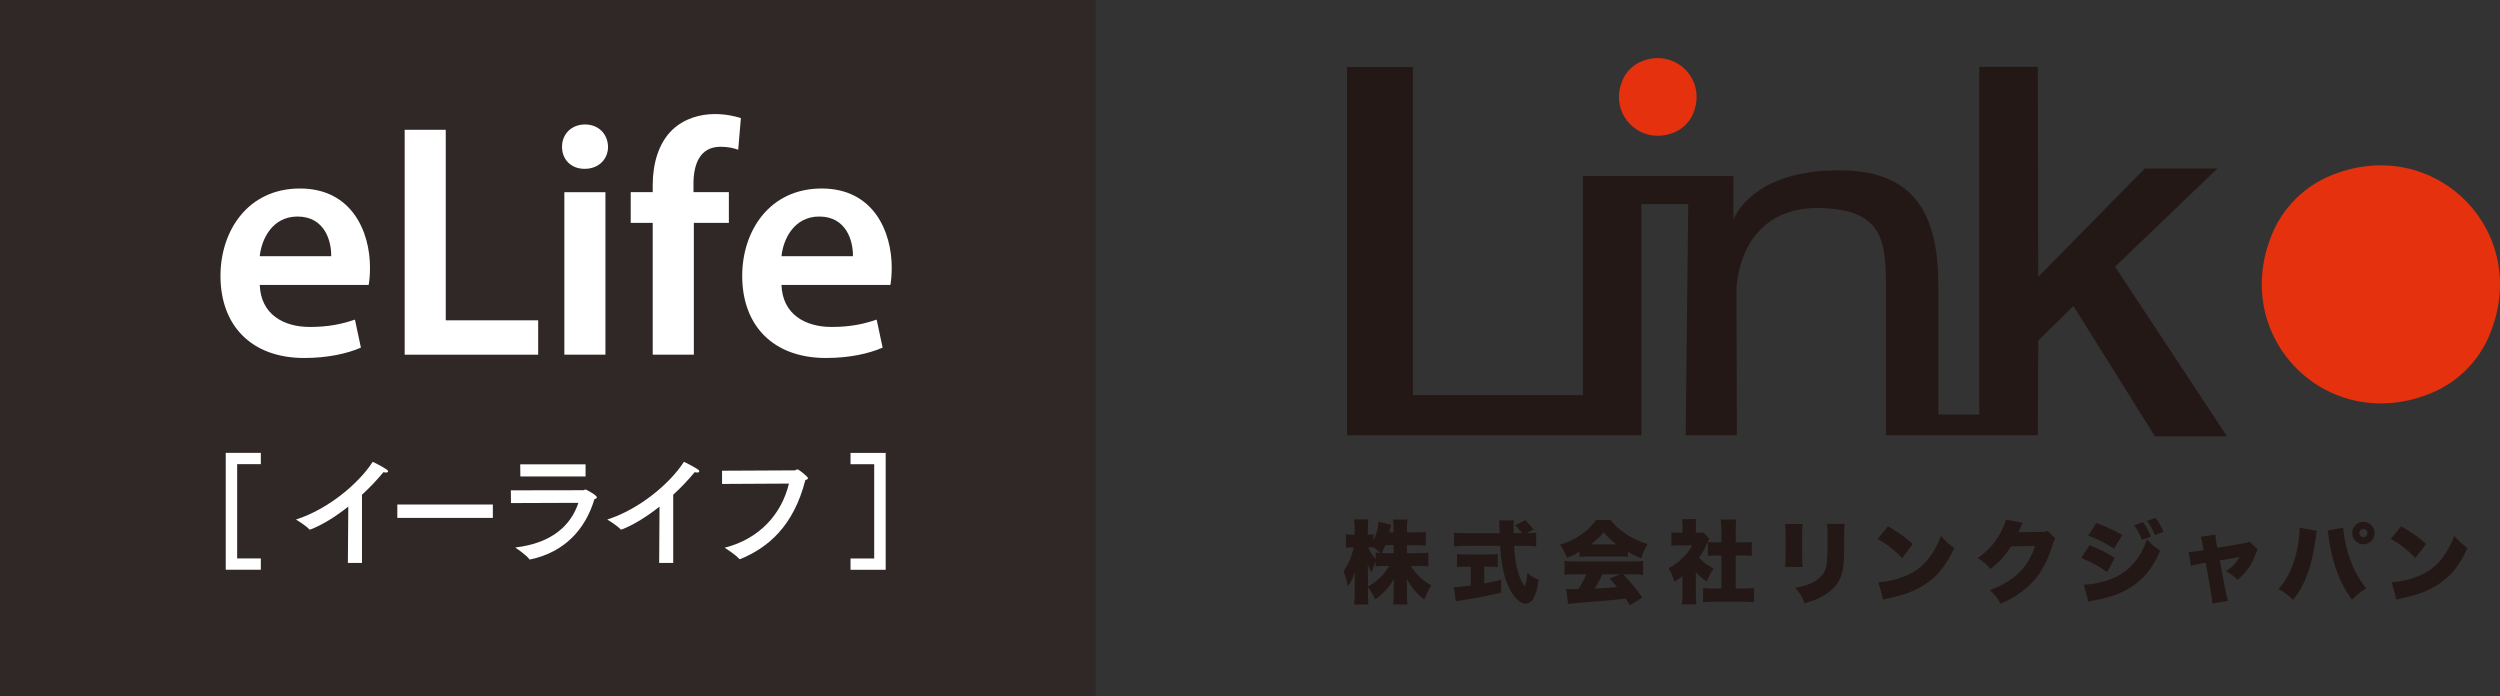
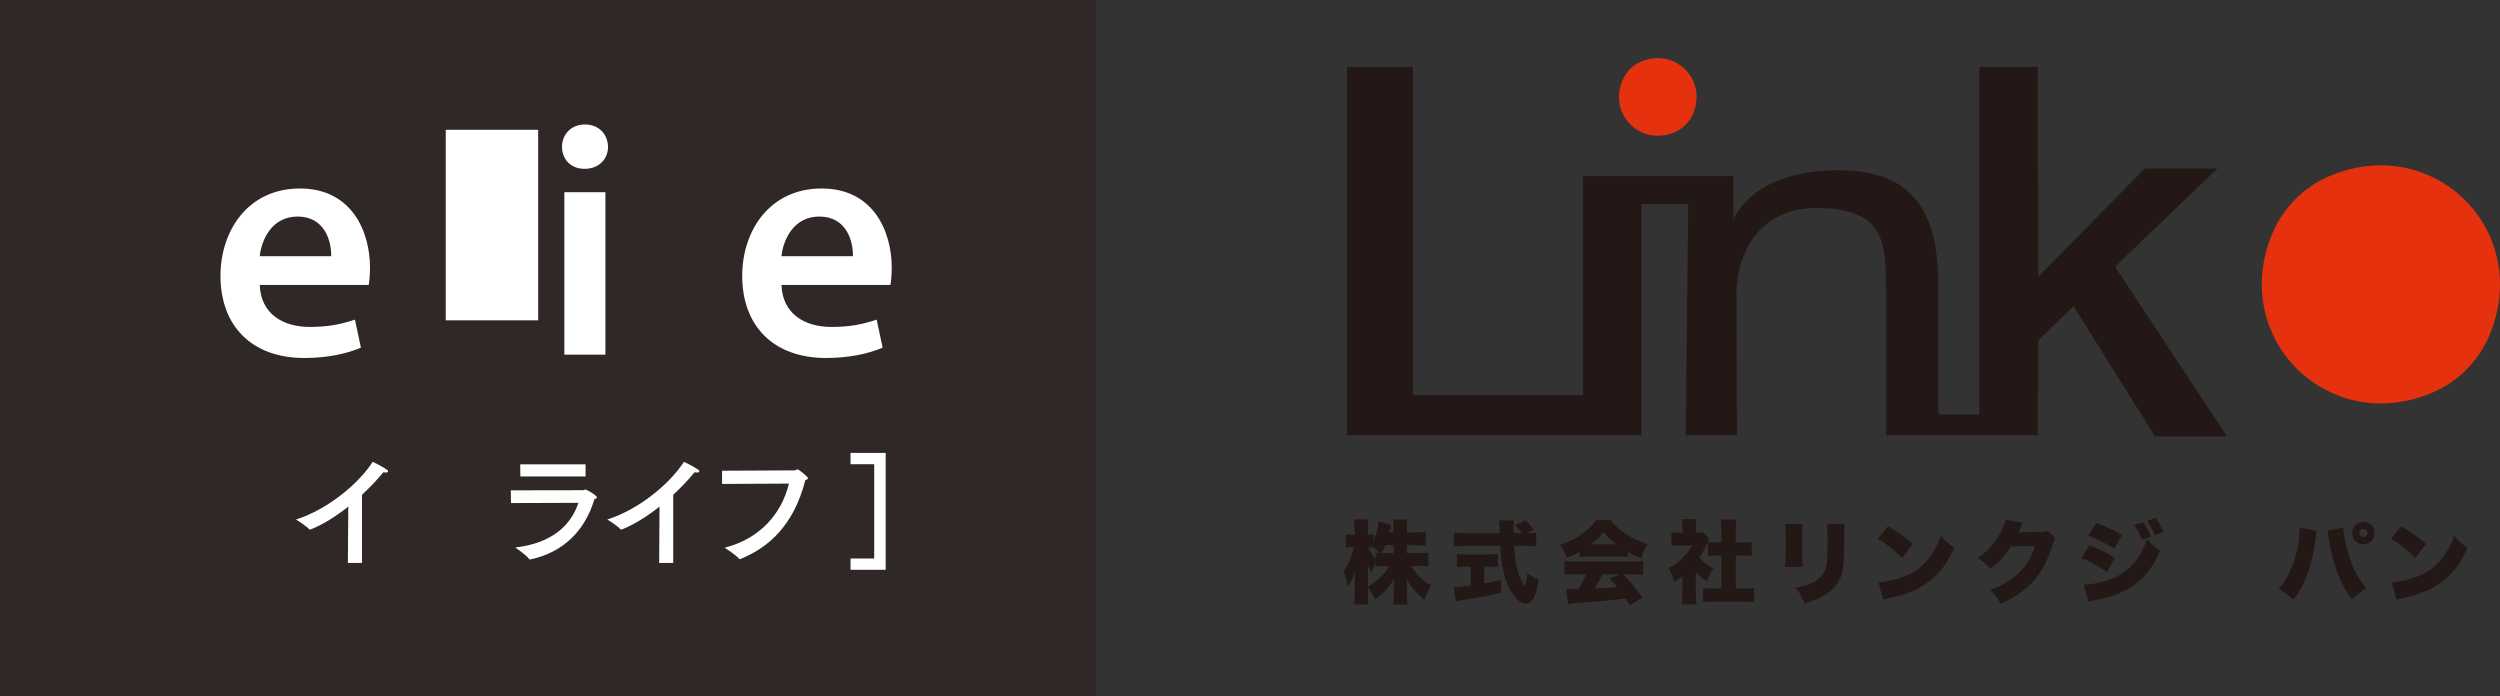
<svg xmlns="http://www.w3.org/2000/svg" id="_レイヤー_2" data-name="レイヤー_2" width="418.18" height="116.46" viewBox="0 0 418.18 116.46">
  <rect x="0" y="0" width="418.18" height="116.46" fill="#333333" stroke="none" />
  <g id="_文字" data-name="文字">
    <g>
      <g>
        <g>
          <path d="M416.33,56.26c7.53-17.51-9.23-34.27-26.77-26.76-4.22,1.82-7.65,5.27-9.44,9.5-7.36,17.48,9.29,34.08,26.75,26.67,4.22-1.78,7.66-5.21,9.46-9.41Z" style="fill: #e6310e;" />
          <path d="M283.19,19.06c2.46-5.73-3.02-11.2-8.74-8.73-1.33.58-2.44,1.68-3.02,3.02-2.51,5.74,3.01,11.24,8.75,8.74,1.33-.59,2.43-1.69,3.01-3.03Z" style="fill: #e6310e;" />
          <path d="M274.55,72.81v-38.66h7.84l-.42,38.66h8.56l-.07-24.72c.75-8.48,5.89-13.52,14.02-13.29,10.77.3,11,5.62,11,14.08v23.92h25.38l.09-15.84,5.88-5.77,13.64,21.81h12.05l-18.73-28.39,17.14-16.43h-12.16l-17.83,18.12-.08-35.11h-9.78v58.15h-6.85v-20.6c.18-12.34-3.49-20.01-15.96-20.24-15.34-.3-18.32,8.24-18.32,8.24v-7.29h-25.18v36.64h-28.43V11.2h-11.02v61.61h49.22Z" style="fill: #231815;" />
        </g>
        <path d="M235.37,92.53h1.79c.77,0,1.27-.04,1.76-.09v2.3c-.53-.05-1.04-.08-1.78-.08h-1.13c.44.73.94,1.32,1.54,1.92.55.51,1,.85,1.85,1.32-.53.89-.73,1.32-1.14,2.4-1.3-.99-2.22-2.08-2.97-3.51.03.48.05.97.05,1.35v1.07c0,.71.02,1.39.09,1.9h-2.39c.06-.53.08-1.19.08-1.9v-.92c0-.41.02-.87.05-1.44-.9,1.49-1.82,2.48-3.14,3.4-.45-.92-.72-1.4-1.22-2.05v.97c0,.77.02,1.4.09,1.94h-2.39c.06-.53.09-1.21.09-1.94v-2.05c0-.33.01-.92.05-1.45-.35,1.06-.72,1.8-1.18,2.43-.18-.97-.38-1.66-.74-2.56.74-.97,1.41-2.51,1.71-3.99h-.35c-.45,0-.7,0-.96.06v-2.24c.25.06.51.07.96.07h.5v-.98c0-.69-.04-1.17-.1-1.58h2.4c-.06.4-.09.9-.09,1.58v.98h.27c.32,0,.44-.01.69-.06v1.05c.49-1.07.79-2.23.83-3.18l2.1.54c-.06.19-.1.38-.23.88-.02.12-.02.14-.08.38h.73v-.63c0-.65-.03-1.08-.08-1.53h2.41c-.06.43-.1.88-.1,1.53v.63h1.38c.8,0,1.27-.03,1.77-.09v2.32c-.56-.07-1.03-.09-1.78-.09h-1.37v1.35ZM228.82,98.12c.77-.42,1.32-.82,1.98-1.45.61-.59,1.04-1.12,1.59-2.01h-.5c-.71,0-1.38.03-1.79.1v-.84c-.24.58-.5,1.3-.65,1.82-.31-.45-.45-.73-.67-1.27.02.42.04.97.04,1.54v2.11ZM230.1,92.42c.32.07.4.07.79.09-.37-.36-.7-.64-1.1-.94v.02c-.21-.05-.41-.05-.65-.05h-.27c.3.77.72,1.43,1.24,1.98v-1.11ZM231.73,91.19c-.21.54-.32.77-.62,1.32.32.02.47.02.77.02h1.24v-1.35h-1.4Z" style="fill: #231815;" />
        <path d="M245.38,94.78c-.55,0-1.2.04-1.67.06v-2.17c.37.05,1.02.08,1.72.08h3.41c.68,0,1.33-.03,1.69-.08v2.17c-.47-.02-1.12-.06-1.67-.06h-.59v2.8c.95-.17,1.51-.28,2.83-.59v2.15c-2.83.66-4.28.92-6.54,1.26-.5.08-.75.1-1.05.18l-.32-2.37c.6,0,1.44-.08,2.82-.28v-3.14h-.63ZM255.5,89.18c.74,0,1.12-.02,1.47-.08v2.3c-.47-.06-1.15-.1-1.97-.1h-1.74c.14,2.17.35,3.45.75,4.64.31.97.6,1.56,1.05,2.15.2-.49.33-1.12.43-2.21.6.47,1.13.79,1.87,1.12-.2,1.54-.45,2.41-.86,3.11-.33.55-.79.86-1.28.86-.88,0-1.87-.88-2.65-2.36-.91-1.7-1.44-4.03-1.63-7.31h-5.76c-.71,0-1.3.04-1.97.1v-2.31c.52.07,1.15.1,1.97.1h5.68q-.06-1.72-.12-2.14h2.49c-.04.29-.06.56-.06.89,0,.13,0,.45.02,1.24h1.39c-.51-.68-.62-.82-1.15-1.31l1.72-.87q.77.8,1.37,1.58l-1.18.6h.17Z" style="fill: #231815;" />
        <path d="M264.22,92.3c-.75.43-1.24.67-2.12,1.02-.38-.96-.62-1.44-1.13-2.22,1.39-.42,2.27-.84,3.47-1.66,1.2-.84,1.89-1.5,2.54-2.45h2.44c.71.95,1.41,1.58,2.56,2.33,1.21.78,2.28,1.29,3.61,1.68-.51.87-.77,1.46-1.05,2.39-.88-.35-1.38-.59-2.25-1.1v.86c-.45-.05-.82-.07-1.44-.07h-5.22c-.5,0-.98.02-1.42.07v-.85ZM263.54,96.06c-.77,0-1.3.04-1.84.1v-2.31c.52.05,1.14.07,1.84.07h9.49c.73,0,1.28-.02,1.82-.07v2.31c-.55-.06-1.05-.1-1.82-.1h-1.5c1.52,1.66,1.99,2.24,3.19,3.9l-2.09,1.29q-.34-.55-.71-1.13-1.75.2-2.59.28c-1,.09-5.08.45-5.71.47-.53.06-.96.11-1.34.16l-.28-2.52c.38.03.66.05.99.05q.17,0,1.05-.03c.5-.79.94-1.61,1.32-2.47h-1.85ZM270.36,91.05c-.89-.67-1.43-1.2-2.11-2.01-.67.81-1.12,1.23-2.13,2.01h4.24ZM268.05,96.06c-.36.8-.87,1.7-1.32,2.39q2.21-.1,3.78-.23c-.42-.51-.63-.75-1.28-1.45l1.78-.71h-2.96Z" style="fill: #231815;" />
        <path d="M283.68,99.5c0,.76.02,1.14.06,1.59h-2.42c.07-.45.1-.84.1-1.65v-3.07c-.44.36-.7.55-1.35.95-.27-.95-.54-1.57-.97-2.27.94-.49,1.6-.98,2.35-1.73.76-.72,1.15-1.24,1.58-2.09h-2.13c-.59,0-.95.01-1.32.06v-2.25c.35.05.61.07,1.17.07h.68v-1.13c0-.4-.03-.77-.1-1.14h2.41c-.06.35-.08.68-.08,1.16v1.11h.41c.47,0,.7-.02.87-.05l.99,1.04c-.16.29-.21.4-.35.72-.44,1-.77,1.62-1.36,2.45.66.76,1.36,1.29,2.41,1.82-.53.8-.83,1.4-1.13,2.17-.82-.53-1.22-.87-1.84-1.57v3.8ZM290.35,98.44h1.2c.82,0,1.27-.01,1.84-.08v2.37c-.64-.05-1.24-.08-1.83-.08h-4.91c-.57,0-1.19.03-1.77.08v-2.37c.59.07,1.06.08,1.81.08h1.25v-5.53h-.78c-.51,0-1,.04-1.48.07v-2.33c.41.06.83.08,1.48.08h.78v-2.05c0-.72-.03-1.14-.1-1.78h2.58c-.07.59-.08,1-.08,1.78v2.05h1.19c.73,0,1.04-.02,1.49-.08v2.33c-.5-.03-.97-.07-1.49-.07h-1.19v5.53Z" style="fill: #231815;" />
        <path d="M301.53,87.64c-.06.69-.08.96-.08,2.02v3c0,1.08.02,1.56.08,2.17h-2.94c.08-.55.09-1.07.09-2.2v-2.99c0-.94-.01-1.34-.09-1.99h2.94ZM308.56,87.64c-.06.84-.08,1.05-.08,2.04v1.76c0,2.07-.11,3.52-.35,4.39-.45,1.64-1.48,2.89-3.15,3.84-.85.5-1.66.82-3.14,1.24-.35-1.02-.72-1.65-1.54-2.58,1.45-.28,2.23-.53,2.99-.93,1.33-.71,2.01-1.6,2.25-2.93.08-.56.16-1.89.16-3.2v-1.57c0-1.11-.02-1.43-.09-2.07h2.93Z" style="fill: #231815;" />
        <path d="M315.8,88.03c1.9,1.13,2.89,1.81,4.16,2.96l-1.78,2.35c-1.32-1.37-2.6-2.37-4.11-3.18l1.74-2.13ZM314.21,97.41c1.54-.11,3.13-.49,4.55-1.08,1.9-.79,3.27-1.92,4.43-3.74.63-.96,1.04-1.78,1.48-2.95.74.89,1.09,1.2,2.22,2.02-1.38,2.97-2.81,4.76-4.92,6.11-1.64,1.06-3.07,1.62-5.88,2.27-.59.13-.68.15-1.09.27l-.79-2.9Z" style="fill: #231815;" />
        <path d="M338.34,87.45c-.08.14-.11.19-.18.37-.03.05-.06.14-.1.24-.06.14-.1.25-.14.3q-.2.44-.3.66l3.79-.04c.58,0,.75-.03,1.11-.17l1.26,1.24c-.18.31-.23.4-.44,1.08-.77,2.51-1.79,4.47-3.12,5.97-1.38,1.58-3.09,2.77-5.57,3.91-.5-.97-.96-1.55-1.81-2.3,2.14-.79,3.72-1.75,5.05-3.08,1.12-1.13,1.97-2.56,2.52-4.29l-4.01.04c-.99,1.56-1.99,2.65-3.44,3.79-.77-.88-1.15-1.22-2.15-1.82,1.85-1.29,3.04-2.68,4.02-4.61.39-.79.57-1.29.65-1.82l2.86.52Z" style="fill: #231815;" />
        <path d="M349.52,91.19c1.62.63,3.04,1.35,4.22,2.14l-1.29,2.37c-1.09-.84-2.78-1.77-4.32-2.36l1.39-2.15ZM348.57,97.79c1.33,0,3.25-.41,4.65-.97,2.83-1.13,4.82-3.35,5.9-6.61.72.82,1.42,1.4,2.21,1.88-1.92,4.75-5.35,7.36-10.94,8.3-.53.09-.77.17-1.07.26l-.75-2.87ZM350.65,87.48c1.66.61,3.29,1.37,4.33,2l-1.35,2.3c-1.4-.93-2.99-1.72-4.33-2.16l1.35-2.15ZM358.47,87.34c.52.7.98,1.55,1.33,2.41l-1.5.54c-.41-.99-.78-1.71-1.32-2.44l1.49-.51ZM360.56,86.64c.5.64.92,1.35,1.34,2.34l-1.45.52c-.42-1-.82-1.7-1.32-2.37l1.42-.49Z" style="fill: #231815;" />
-         <path d="M368.43,91.07c-.1-.62-.18-.89-.32-1.29l2.48-.35c0,.45.04.77.13,1.3l.18.9,4.45-.75c.5-.07.67-.12.9-.29l1.42,1.31c-.15.19-.18.24-.38.81-.63,1.76-1.48,2.96-3.02,4.29-.69-.71-1.12-1.02-1.92-1.45,1-.65,1.67-1.37,2.27-2.38l-3.32.57.89,4.66c.21,1.12.29,1.47.5,2.09l-2.63.45c-.03-.6-.09-1.08-.27-2.09l-.82-4.72-.98.17c-.6.11-.99.2-1.49.35l-.41-2.32c.56-.02.92-.05,1.6-.16l.9-.15-.17-.95Z" style="fill: #231815;" />
        <path d="M401.66,88.03c1.9,1.13,2.89,1.81,4.15,2.96l-1.78,2.35c-1.32-1.37-2.6-2.37-4.11-3.18l1.74-2.13ZM400.07,97.41c1.54-.11,3.12-.49,4.55-1.08,1.9-.79,3.26-1.92,4.43-3.74.63-.96,1.04-1.78,1.48-2.95.74.89,1.09,1.2,2.22,2.02-1.37,2.97-2.81,4.76-4.93,6.11-1.63,1.06-3.06,1.62-5.87,2.27-.6.13-.68.15-1.09.27l-.78-2.9Z" style="fill: #231815;" />
        <path d="M387.54,88.79c-.03.1-.05.2-.05.24-.02.04-.05.2-.06.42l-.04.3-.06.35c-.61,4.63-1.75,7.77-3.75,10.22-.66-.67-1.63-1.37-2.47-1.8,2.07-2.07,3.48-6.21,3.56-10.24l2.87.52ZM391.96,88.26v.03c0,.57.28,2.33.55,3.3.75,2.91,1.71,4.88,3.3,6.82-.99.6-1.67,1.16-2.38,1.9-2.01-2.64-3.32-6.13-3.9-10.36-.01-.16-.03-.25-.03-.28l-.1-.58-.02-.15s-.02-.09-.06-.19l2.65-.5Z" style="fill: #231815;" />
        <path d="M397.03,89.18c0,.93-.75,1.69-1.69,1.69s-1.71-.76-1.71-1.69.76-1.72,1.71-1.72,1.69.76,1.69,1.72ZM394.47,89.18c0,.44.4.84.85.84s.86-.4.86-.84c0-.49-.39-.88-.84-.88s-.87.4-.87.88Z" style="fill: #231815; stroke: #231815; stroke-miterlimit: 10; stroke-width: .35px;" />
      </g>
      <g style="opacity: .8;">
        <rect width="183.29" height="116.46" style="fill: #2e2624;" />
      </g>
      <g>
        <g>
          <path d="M43.45,47.66c.17,4.91,3.96,7.03,8.38,7.03,3.18,0,5.41-.5,7.54-1.23l1,4.69c-2.34,1.01-5.58,1.73-9.48,1.73-8.82,0-14.01-5.41-14.01-13.73,0-7.54,4.58-14.62,13.29-14.62s11.72,7.25,11.72,13.23c0,1.28-.11,2.29-.22,2.9h-18.2ZM55.4,42.86c.05-2.51-1.06-6.64-5.64-6.64-4.25,0-6.03,3.85-6.31,6.64h11.95Z" style="fill: #fff;" />
-           <path d="M67.69,21.71h6.87v31.87h15.46v5.75h-22.33V21.71Z" style="fill: #fff;" />
+           <path d="M67.69,21.71h6.87v31.87h15.46v5.75V21.71Z" style="fill: #fff;" />
          <path d="M101.71,24.56c0,2.01-1.51,3.68-3.91,3.68s-3.79-1.67-3.79-3.68c0-2.12,1.56-3.74,3.85-3.74s3.8,1.62,3.85,3.74ZM94.4,59.33v-27.18h6.87v27.18h-6.87Z" style="fill: #fff;" />
-           <path d="M109.18,59.33v-22.05h-3.68v-5.14h3.68v-1.17c0-3.52.95-7.04,3.3-9.27,2.01-1.9,4.69-2.62,7.09-2.62,1.84,0,3.29.34,4.36.67l-.45,5.3c-.78-.28-1.67-.5-2.96-.5-3.41,0-4.52,2.85-4.52,6.2v1.39h5.92v5.14h-5.86v22.05h-6.87Z" style="fill: #fff;" />
          <path d="M130.72,47.66c.17,4.91,3.96,7.03,8.38,7.03,3.18,0,5.41-.5,7.54-1.23l1,4.69c-2.34,1.01-5.58,1.73-9.48,1.73-8.82,0-14.01-5.41-14.01-13.73,0-7.54,4.58-14.62,13.29-14.62s11.72,7.25,11.72,13.23c0,1.28-.11,2.29-.22,2.9h-18.2ZM142.67,42.86c.05-2.51-1.06-6.64-5.64-6.64-4.25,0-6.03,3.85-6.31,6.64h11.95Z" style="fill: #fff;" />
        </g>
        <g>
-           <path d="M43.63,77.64h-3.96v15.77h3.96v1.89h-5.87v-19.55h5.87v1.89Z" style="fill: #fff;" />
          <path d="M60.56,94.16h-2.37l.07-9.42c-2.12,1.68-4.3,3.03-6.25,3.8-.07.02-.12.04-.17.04-.07,0-.11-.02-.15-.08-.54-.6-2.18-1.6-2.18-1.6,5.4-1.72,10.55-6.08,12.83-9.65,0,0,1.49.69,2.34,1.29.16.1.23.23.23.31,0,.12-.15.19-.35.19-.12,0-.27-.02-.42-.06-1.06,1.29-2.28,2.57-3.59,3.78v11.41Z" style="fill: #fff;" />
-           <path d="M82.44,86.63h-15.98v-2.24h15.98v2.24Z" style="fill: #fff;" />
          <path d="M85.47,84.14l-.02-2.12,12.1-.02c.17,0,.25-.12.4-.12.1,0,1.89.95,1.89,1.31,0,.12-.12.23-.41.31-1.52,5.09-5.03,8.86-10.69,10.07-.02,0-.06.02-.08.02-.06,0-.12-.02-.15-.08-.35-.58-2.32-1.93-2.32-1.93,6.22-.72,9.34-3.78,10.56-7.47l-11.27.04ZM97.96,79.7h-10.92l-.02-2.03h10.93v2.03Z" style="fill: #fff;" />
          <path d="M112.62,94.16h-2.36l.06-9.42c-2.12,1.68-4.29,3.03-6.25,3.8-.06.02-.12.04-.17.04-.06,0-.1-.02-.14-.08-.54-.6-2.18-1.6-2.18-1.6,5.4-1.72,10.54-6.08,12.82-9.65,0,0,1.5.69,2.35,1.29.17.1.22.23.22.31,0,.12-.14.19-.35.19-.12,0-.27-.02-.42-.06-1.06,1.29-2.28,2.57-3.59,3.78v11.41Z" style="fill: #fff;" />
          <path d="M120.78,80.96v-2.22l12.1-.06c.27,0,.33-.17.5-.17.27,0,1.78,1.27,1.78,1.47,0,.12-.14.23-.45.33-1.97,7.74-6.29,11.31-10.81,13.18-.06.02-.1.04-.15.04-.06,0-.1-.04-.16-.1-.48-.6-2.37-1.81-2.37-1.81,5.89-1.52,9.51-5.64,10.75-10.73l-11.19.06Z" style="fill: #fff;" />
          <path d="M148.15,95.31h-5.88v-1.89h3.96v-15.77h-3.96v-1.89h5.88v19.55Z" style="fill: #fff;" />
        </g>
      </g>
    </g>
  </g>
</svg>